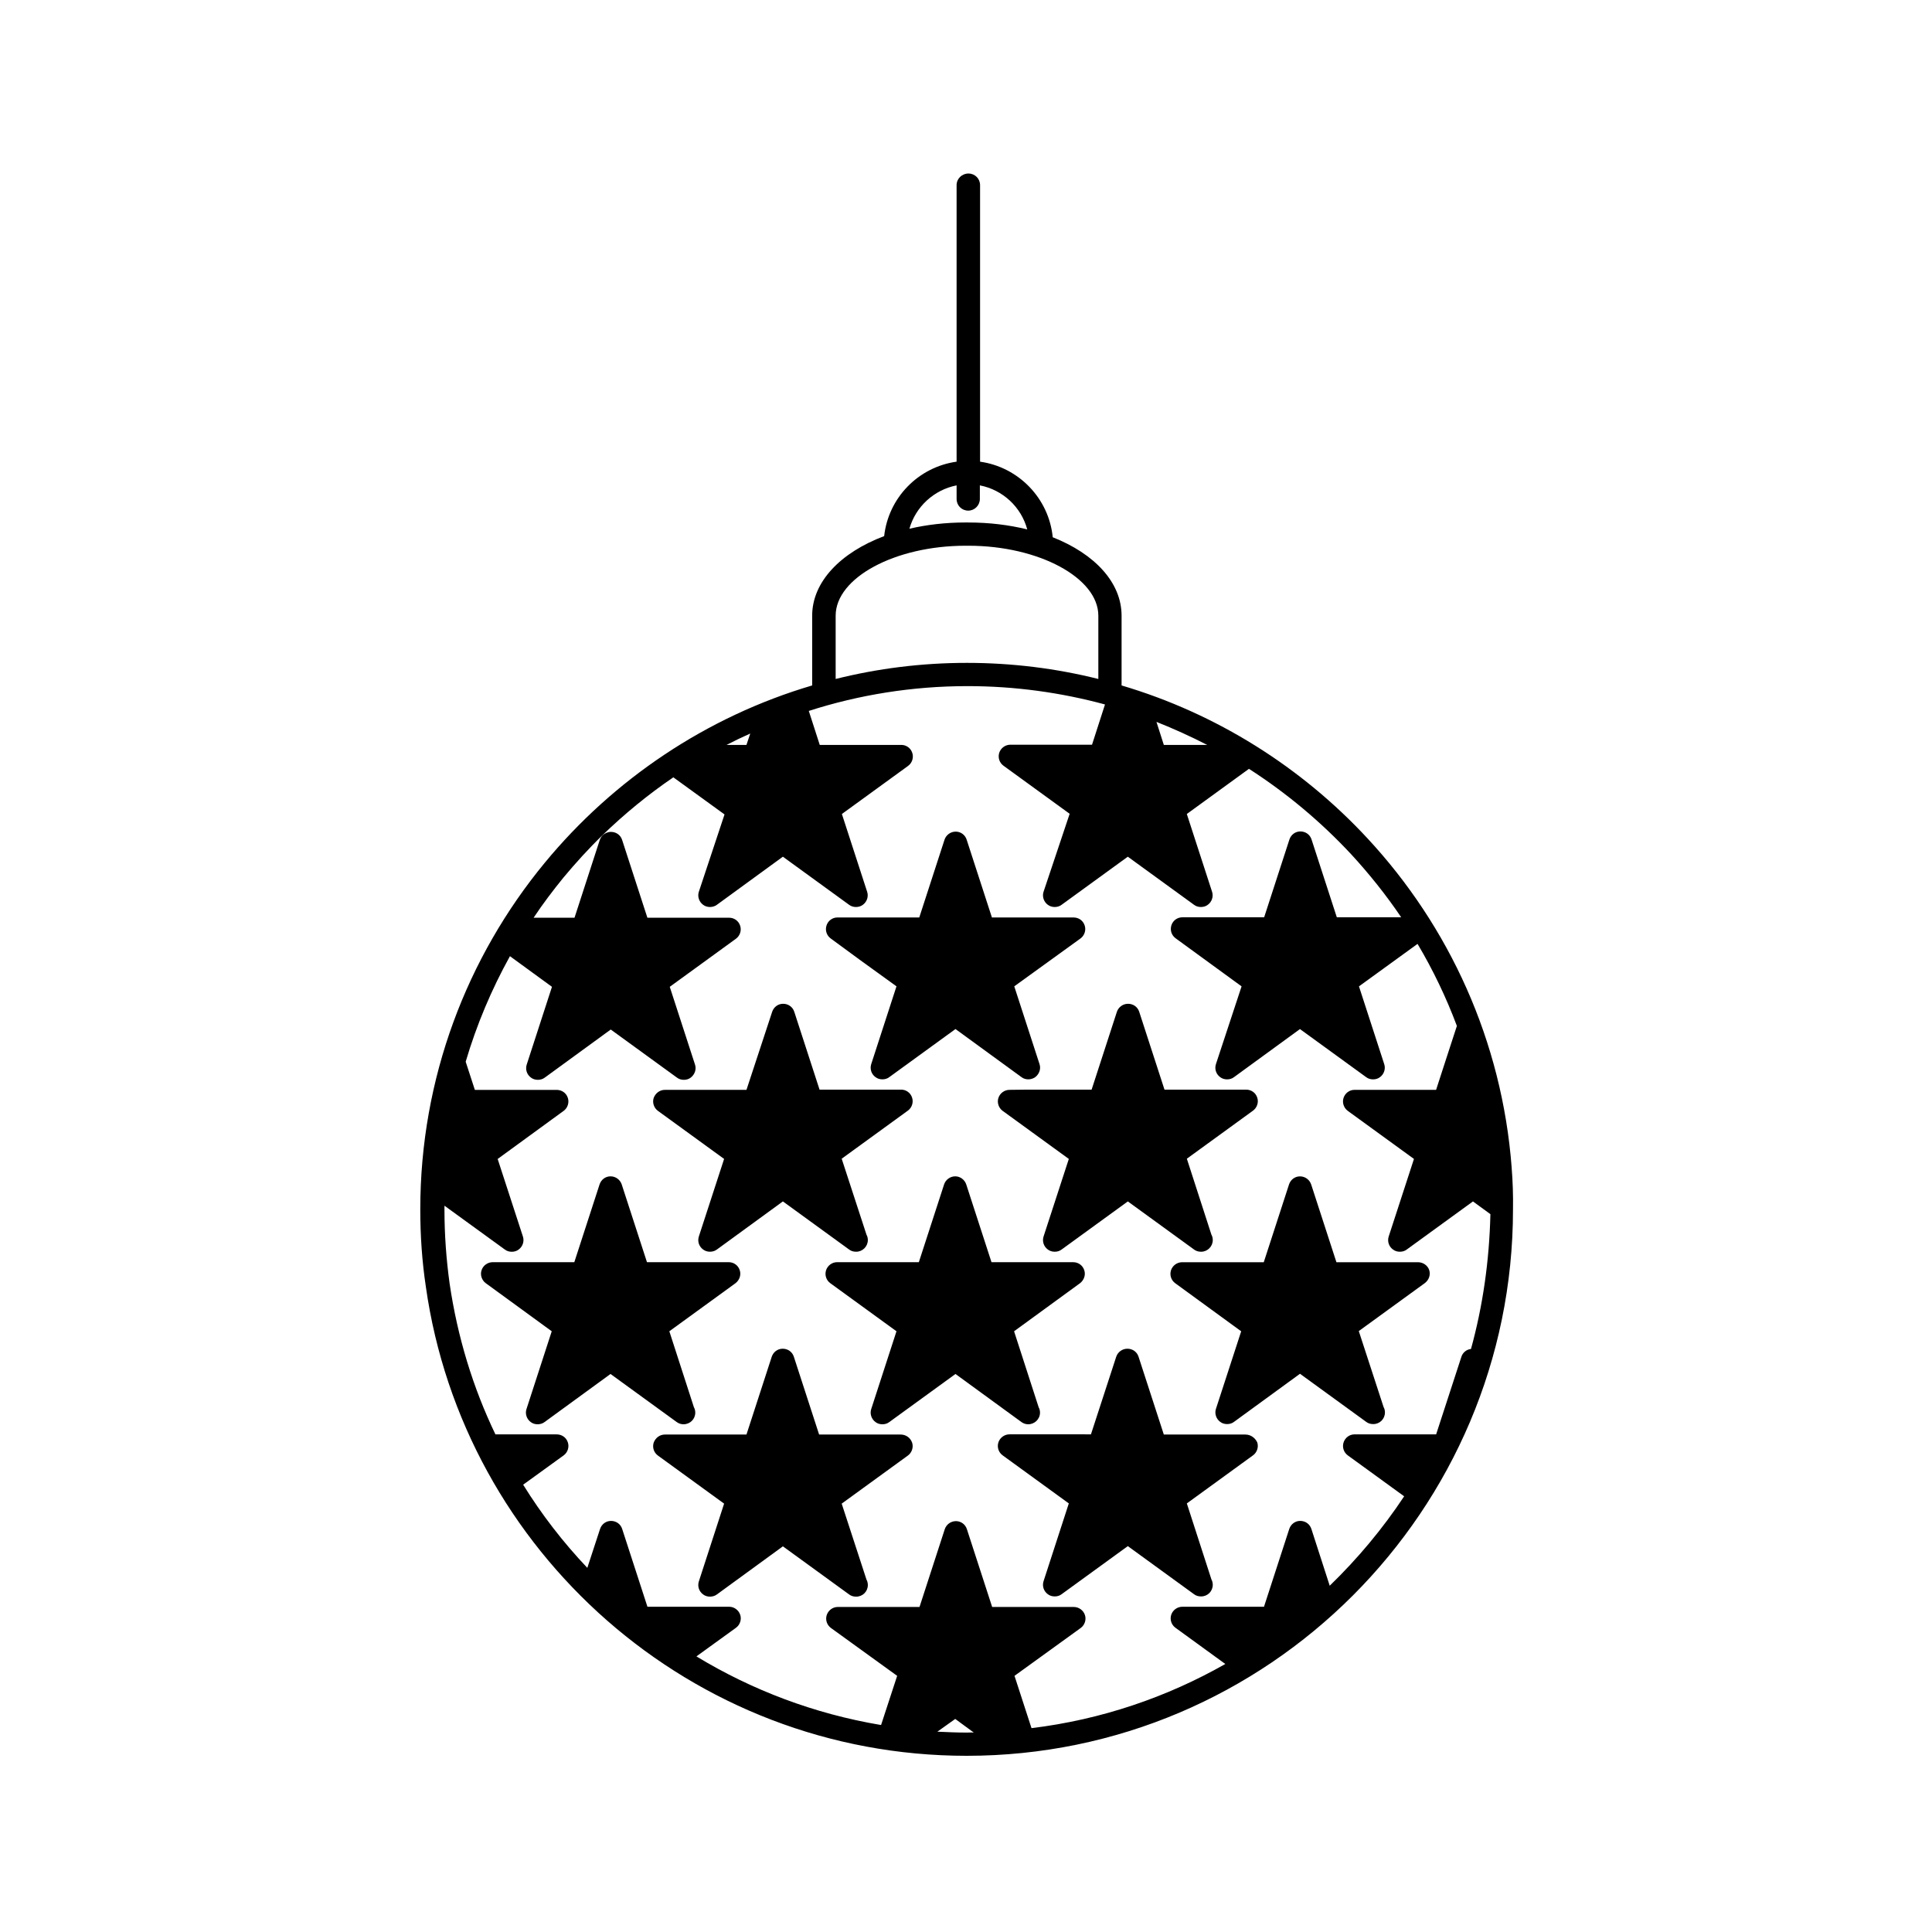
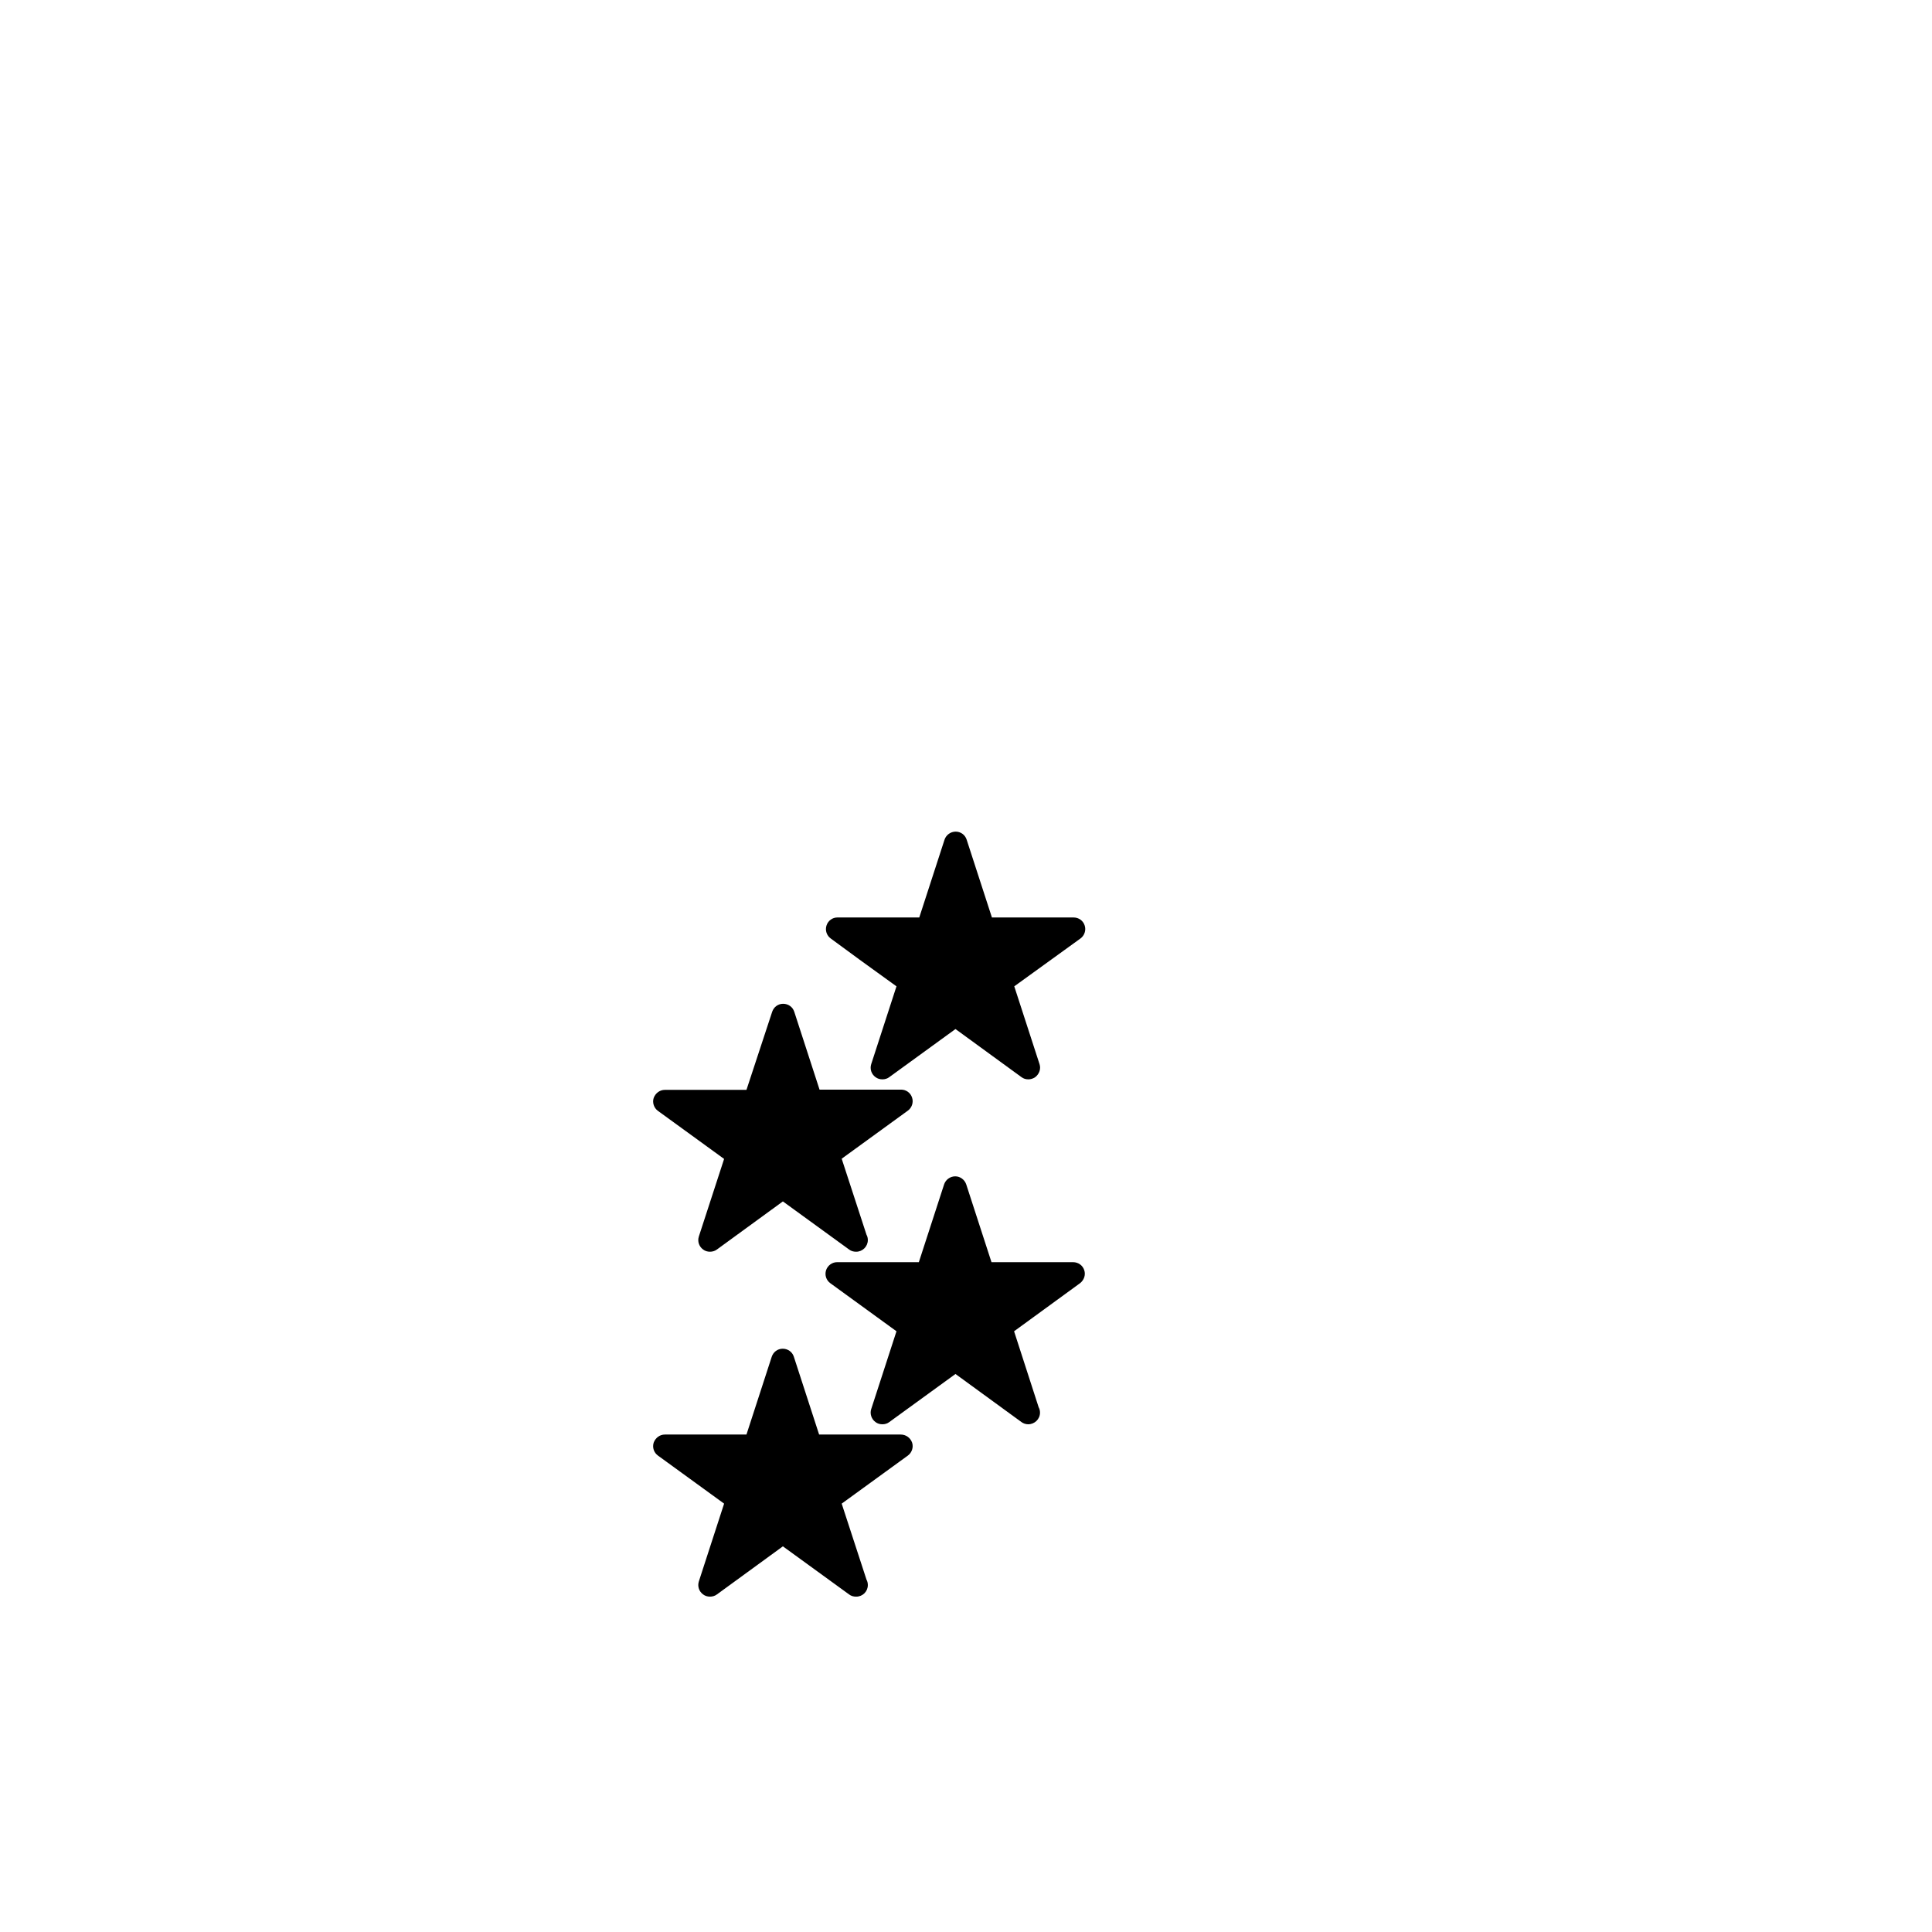
<svg xmlns="http://www.w3.org/2000/svg" fill="#000000" width="800px" height="800px" version="1.1" viewBox="144 144 512 512">
  <g>
-     <path d="m544.61 453.44c-2.547-33.59-16.59-63.984-38.211-87.266-17.477-18.84-39.93-33.059-65.168-40.523v-18.484c0-8.828-7.168-16.41-18.246-20.793-1.008-10.309-9.062-18.602-19.254-20.023v-73.285c0-1.719-1.363-3.082-3.082-3.082s-3.141 1.359-3.141 3.078v73.285c-10.129 1.422-18.07 9.539-19.195 19.727-11.492 4.324-19.078 12.086-19.078 21.09v18.484c-28.082 8.293-52.668 24.941-70.855 46.98-20.617 25-33 57.051-33 91.887 0 6.992 0.473 13.805 1.48 20.5 9.953 70.203 70.441 124.29 143.31 124.29 79.859 0 144.79-64.992 144.79-144.79 0.059-3.731-0.059-7.402-0.355-11.074zm-80.691-112.03h-11.492l-1.953-6.102c4.617 1.836 9.062 3.852 13.445 6.102zm-66.41-68.781v3.613c0 1.719 1.363 3.082 3.082 3.082s3.082-1.422 3.082-3.082v-3.613c6.102 1.184 10.961 5.746 12.559 11.672-4.797-1.184-10.07-1.836-15.641-1.836l-0.715-0.004c-5.273 0-10.309 0.594-14.871 1.66 1.66-5.863 6.519-10.309 12.504-11.492zm-32.051 34.539c0-10.07 15.758-18.543 34.422-18.543h0.77c18.66 0 34.422 8.531 34.422 18.543v16.766c-11.137-2.785-22.809-4.266-34.836-4.266-11.969 0-23.637 1.48-34.777 4.266zm-22.633 31.223-1.008 3.019h-5.273c2.074-1.066 4.148-2.074 6.281-3.019zm57.406 264.76c-2.606 0-5.215-0.117-7.82-0.238l4.738-3.375 4.918 3.613c-0.59-0.059-1.184 0-1.836 0zm133.6-101.66c-1.184 0.117-2.191 0.949-2.547 2.074l-6.695 20.559h-21.625c-1.363 0-2.488 0.887-2.902 2.133-0.414 1.305 0.059 2.664 1.125 3.438l14.93 10.84c-5.688 8.59-12.324 16.527-19.727 23.699l-4.859-15.047c-0.414-1.305-1.598-2.133-2.961-2.133-1.363 0-2.488 0.887-2.902 2.133l-6.695 20.617h-21.625c-1.363 0-2.547 0.887-2.961 2.133-0.414 1.305 0.059 2.664 1.125 3.438l13.211 9.598c-15.523 8.828-32.879 14.75-51.363 17.004l-4.504-13.863 9.836-7.109 7.703-5.57c1.066-0.77 1.539-2.191 1.125-3.438-0.414-1.242-1.598-2.133-2.961-2.133h-21.625l-6.695-20.617c-0.414-1.305-1.598-2.133-2.902-2.133-1.363 0-2.547 0.887-2.961 2.133l-6.695 20.617h-21.684c-1.305 0-2.488 0.887-2.902 2.133-0.414 1.305 0.059 2.664 1.125 3.438l7.703 5.57 9.836 7.109-4.266 13.035c-17.656-2.961-34.184-9.242-48.934-18.188l10.484-7.582c1.066-0.77 1.539-2.191 1.125-3.438-0.414-1.242-1.598-2.133-2.902-2.133h-21.684l-6.695-20.617c-0.414-1.305-1.598-2.133-2.961-2.133s-2.488 0.887-2.902 2.133l-3.375 10.309c-6.398-6.754-12.086-14.102-17.004-22.039l10.723-7.762c1.066-0.77 1.539-2.191 1.125-3.438-0.414-1.305-1.598-2.133-2.961-2.133h-16.234c-5.984-12.441-10.07-25.891-12.145-39.988-0.887-6.457-1.363-12.973-1.363-19.668v-0.949l15.996 11.613c0.531 0.414 1.184 0.594 1.836 0.594s1.305-0.176 1.836-0.594c1.066-0.77 1.539-2.191 1.125-3.438l-6.695-20.559 17.477-12.738c1.066-0.77 1.539-2.191 1.125-3.438-0.414-1.305-1.598-2.133-2.961-2.133h-21.684l-2.43-7.465c2.902-9.836 6.871-19.195 11.73-27.965l11.137 8.117-6.695 20.617c-0.414 1.305 0.059 2.664 1.125 3.438 0.531 0.414 1.184 0.594 1.836 0.594 0.594 0 1.305-0.176 1.836-0.594l17.477-12.738 17.535 12.738c0.531 0.414 1.184 0.594 1.836 0.594 0.652 0 1.305-0.176 1.836-0.594 1.066-0.828 1.539-2.191 1.125-3.438l-6.695-20.617 17.535-12.738c1.066-0.77 1.539-2.191 1.125-3.438-0.414-1.305-1.598-2.133-2.902-2.133h-21.684l-6.695-20.617c-0.414-1.305-1.598-2.133-2.961-2.133-0.828 0-1.598 0.355-2.191 0.887-0.355 0.355-0.594 0.77-0.77 1.242l-6.695 20.617h-10.84c2.43-3.672 5.094-7.168 7.879-10.605 3.258-3.91 6.695-7.703 10.367-11.258 5.805-5.629 12.086-10.781 18.781-15.344l13.566 9.836-6.809 20.5c-0.414 1.242 0.059 2.664 1.125 3.438 0.531 0.414 1.184 0.594 1.836 0.594 0.594 0 1.305-0.176 1.836-0.594l17.477-12.738 17.535 12.738c0.531 0.414 1.184 0.594 1.836 0.594s1.305-0.176 1.836-0.594c1.066-0.77 1.539-2.191 1.125-3.438l-6.695-20.617 17.535-12.738c1.066-0.77 1.539-2.191 1.125-3.438-0.414-1.305-1.598-2.133-2.902-2.133h-21.625l-2.902-9.004c13.27-4.266 27.43-6.574 42.062-6.574 12.617 0 24.824 1.719 36.434 4.859l-3.438 10.664h-21.625c-1.363 0-2.547 0.887-2.961 2.133-0.414 1.305 0.059 2.664 1.125 3.438l17.535 12.738-6.922 20.672c-0.414 1.242 0.059 2.664 1.125 3.438 0.531 0.414 1.184 0.594 1.836 0.594s1.305-0.176 1.836-0.594l17.535-12.738 17.535 12.738c0.531 0.414 1.184 0.594 1.836 0.594 0.652 0 1.305-0.176 1.836-0.594 1.066-0.77 1.539-2.191 1.125-3.438l-6.695-20.617 16.469-11.969c9.953 6.398 19.078 14.039 27.133 22.691 4.797 5.215 9.242 10.781 13.211 16.648h-17.062l-6.695-20.617c-0.414-1.305-1.598-2.133-2.961-2.133-1.363 0-2.488 0.887-2.902 2.133l-6.695 20.617h-21.625c-1.363 0-2.547 0.828-2.961 2.133-0.414 1.305 0.059 2.664 1.125 3.438l17.477 12.738-6.801 20.617c-0.414 1.305 0.059 2.664 1.125 3.438 0.531 0.414 1.184 0.594 1.836 0.594 0.652 0 1.305-0.176 1.836-0.594l17.477-12.738 17.535 12.738c0.531 0.414 1.184 0.594 1.836 0.594s1.305-0.176 1.836-0.594c1.066-0.77 1.539-2.191 1.125-3.438l-6.695-20.617 15.523-11.258c4.086 6.871 7.582 14.16 10.426 21.742l-2.606 7.996-2.902 8.945h-21.625c-1.363 0-2.488 0.887-2.902 2.133-0.414 1.242 0.059 2.664 1.125 3.438l17.535 12.738-6.695 20.559c-0.414 1.305 0.059 2.664 1.125 3.438 0.531 0.414 1.184 0.594 1.836 0.594s1.305-0.176 1.836-0.594l17.535-12.738 4.621 3.375c-0.289 12.383-2.008 24.352-5.144 35.727z" />
-     <path d="m519.79 478.5h-21.625l-6.695-20.617c-0.414-1.242-1.598-2.133-2.961-2.133-1.363 0-2.488 0.887-2.902 2.133l-6.695 20.617h-21.625c-1.363 0-2.547 0.887-2.961 2.133-0.414 1.305 0.059 2.664 1.125 3.438l17.477 12.738-6.691 20.555c-0.414 1.242 0.059 2.664 1.125 3.438 0.531 0.414 1.184 0.594 1.836 0.594 0.652 0 1.305-0.176 1.836-0.594l17.477-12.738 17.535 12.738c0.531 0.414 1.184 0.594 1.836 0.594h0.059c1.719 0 3.082-1.363 3.082-3.082 0-0.531-0.117-1.008-0.355-1.422l-6.574-20.145 17.535-12.738c1.066-0.828 1.539-2.191 1.125-3.438-0.414-1.242-1.656-2.07-2.961-2.07z" />
-     <path d="m411.55 432.82c-1.363 0-2.547 0.887-2.961 2.133-0.414 1.242 0.059 2.664 1.125 3.438l17.535 12.738-6.695 20.559c-0.414 1.305 0.059 2.664 1.125 3.438 0.531 0.414 1.184 0.594 1.836 0.594s1.305-0.176 1.836-0.594l17.535-12.738 17.535 12.738c0.531 0.414 1.184 0.594 1.836 0.594h0.059c1.719 0 3.082-1.422 3.082-3.082 0-0.531-0.117-1.008-0.355-1.422l-6.516-20.145 17.535-12.738c1.066-0.77 1.539-2.191 1.125-3.438-0.414-1.305-1.598-2.133-2.961-2.133h-21.625l-6.695-20.617c-0.414-1.305-1.598-2.133-2.961-2.133-1.363 0-2.547 0.887-2.961 2.133l-6.695 20.617h-16.82z" />
-     <path d="m474.05 524.17h-21.625l-6.695-20.613c-0.414-1.305-1.598-2.133-2.961-2.133-1.363 0-2.547 0.887-2.961 2.133l-6.695 20.559-16.648-0.004h-4.918c-1.363 0-2.547 0.887-2.961 2.133-0.414 1.305 0.059 2.664 1.125 3.438l17.535 12.738-6.695 20.617c-0.414 1.305 0.059 2.664 1.125 3.438 0.531 0.414 1.184 0.594 1.836 0.594s1.305-0.176 1.836-0.594l17.535-12.738 17.535 12.738c0.531 0.414 1.184 0.594 1.836 0.594h0.059c1.719 0 3.082-1.363 3.082-3.082 0-0.473-0.117-1.008-0.355-1.422l-6.516-20.145 17.535-12.738c1.066-0.77 1.539-2.191 1.125-3.438-0.586-1.242-1.773-2.074-3.133-2.074z" />
    <path d="m371.74 398.28 9.836 7.109-6.695 20.617c-0.414 1.305 0.059 2.664 1.125 3.438 0.531 0.414 1.184 0.594 1.836 0.594s1.305-0.176 1.836-0.594l17.535-12.738 17.477 12.738c0.531 0.414 1.184 0.594 1.836 0.594 0.594 0 1.242-0.176 1.836-0.594 1.066-0.828 1.539-2.191 1.125-3.438l-6.695-20.617 9.836-7.109 7.703-5.57c1.066-0.77 1.539-2.191 1.125-3.438-0.414-1.305-1.598-2.133-2.961-2.133h-21.625l-6.695-20.617c-0.414-1.305-1.598-2.133-2.902-2.133-1.363 0-2.547 0.887-2.961 2.133l-6.695 20.617h-21.684c-1.305 0-2.488 0.828-2.902 2.133-0.414 1.305 0.059 2.664 1.125 3.438z" />
    <path d="m416.47 521.45c1.719 0 3.141-1.363 3.141-3.082 0-0.531-0.117-1.008-0.355-1.422l-6.516-20.145 17.477-12.738c1.066-0.828 1.539-2.191 1.125-3.438-0.414-1.305-1.598-2.133-2.961-2.133h-21.625l-6.695-20.617c-0.414-1.242-1.598-2.133-2.902-2.133-1.363 0-2.547 0.887-2.961 2.133l-6.695 20.617h-21.684c-1.305 0-2.488 0.887-2.902 2.133-0.414 1.305 0.059 2.664 1.125 3.438l17.535 12.738-6.695 20.617c-0.414 1.242 0.059 2.664 1.125 3.438 0.531 0.414 1.184 0.594 1.836 0.594s1.305-0.176 1.836-0.594l17.535-12.738 17.477 12.738c0.477 0.355 1.129 0.594 1.781 0.594z" />
    <path d="m318.36 438.39 17.535 12.738-6.695 20.559c-0.414 1.305 0.059 2.664 1.125 3.438 0.531 0.414 1.184 0.594 1.836 0.594 0.594 0 1.305-0.176 1.836-0.594l17.477-12.738 17.535 12.738c0.531 0.414 1.184 0.594 1.836 0.594h0.059c1.719 0 3.082-1.422 3.082-3.082 0-0.531-0.117-1.008-0.355-1.422l-6.574-20.145 17.535-12.738c1.066-0.77 1.539-2.191 1.125-3.438-0.414-1.305-1.598-2.133-2.902-2.133h-21.625l-6.695-20.617c-0.414-1.305-1.598-2.133-2.961-2.133s-2.488 0.887-2.902 2.133l-6.809 20.68h-21.625c-1.363 0-2.488 0.887-2.961 2.133-0.414 1.242 0.059 2.664 1.125 3.434z" />
    <path d="m382.7 524.17h-21.625l-6.695-20.613c-0.414-1.305-1.598-2.133-2.961-2.133s-2.488 0.887-2.902 2.133l-6.695 20.613h-21.625c-1.363 0-2.488 0.887-2.961 2.133-0.414 1.305 0.059 2.664 1.125 3.438l17.535 12.738-6.695 20.617c-0.414 1.305 0.059 2.664 1.125 3.438 0.531 0.414 1.184 0.594 1.836 0.594 0.594 0 1.305-0.176 1.836-0.594l17.477-12.738 17.535 12.738c0.531 0.414 1.184 0.594 1.836 0.594h0.059c1.719 0 3.082-1.363 3.082-3.082 0-0.473-0.117-1.008-0.355-1.422l-6.574-20.145 17.535-12.738c1.066-0.77 1.539-2.191 1.125-3.438-0.469-1.301-1.652-2.133-3.016-2.133z" />
-     <path d="m325.11 521.45c1.777 0 3.141-1.363 3.141-3.082 0-0.531-0.117-1.008-0.355-1.422l-6.516-20.145 17.535-12.738c1.066-0.828 1.539-2.191 1.125-3.438-0.414-1.305-1.598-2.133-2.902-2.133h-21.684l-6.695-20.617c-0.414-1.242-1.598-2.133-2.961-2.133s-2.488 0.887-2.902 2.133l-6.695 20.617h-21.625c-1.363 0-2.547 0.887-2.961 2.133-0.414 1.242 0.059 2.664 1.125 3.438l17.477 12.738-6.695 20.617c-0.414 1.242 0.059 2.664 1.125 3.438 0.531 0.414 1.184 0.594 1.836 0.594 0.594 0 1.305-0.176 1.836-0.594l17.477-12.738 17.535 12.738c0.48 0.355 1.129 0.594 1.781 0.594z" />
  </g>
</svg>